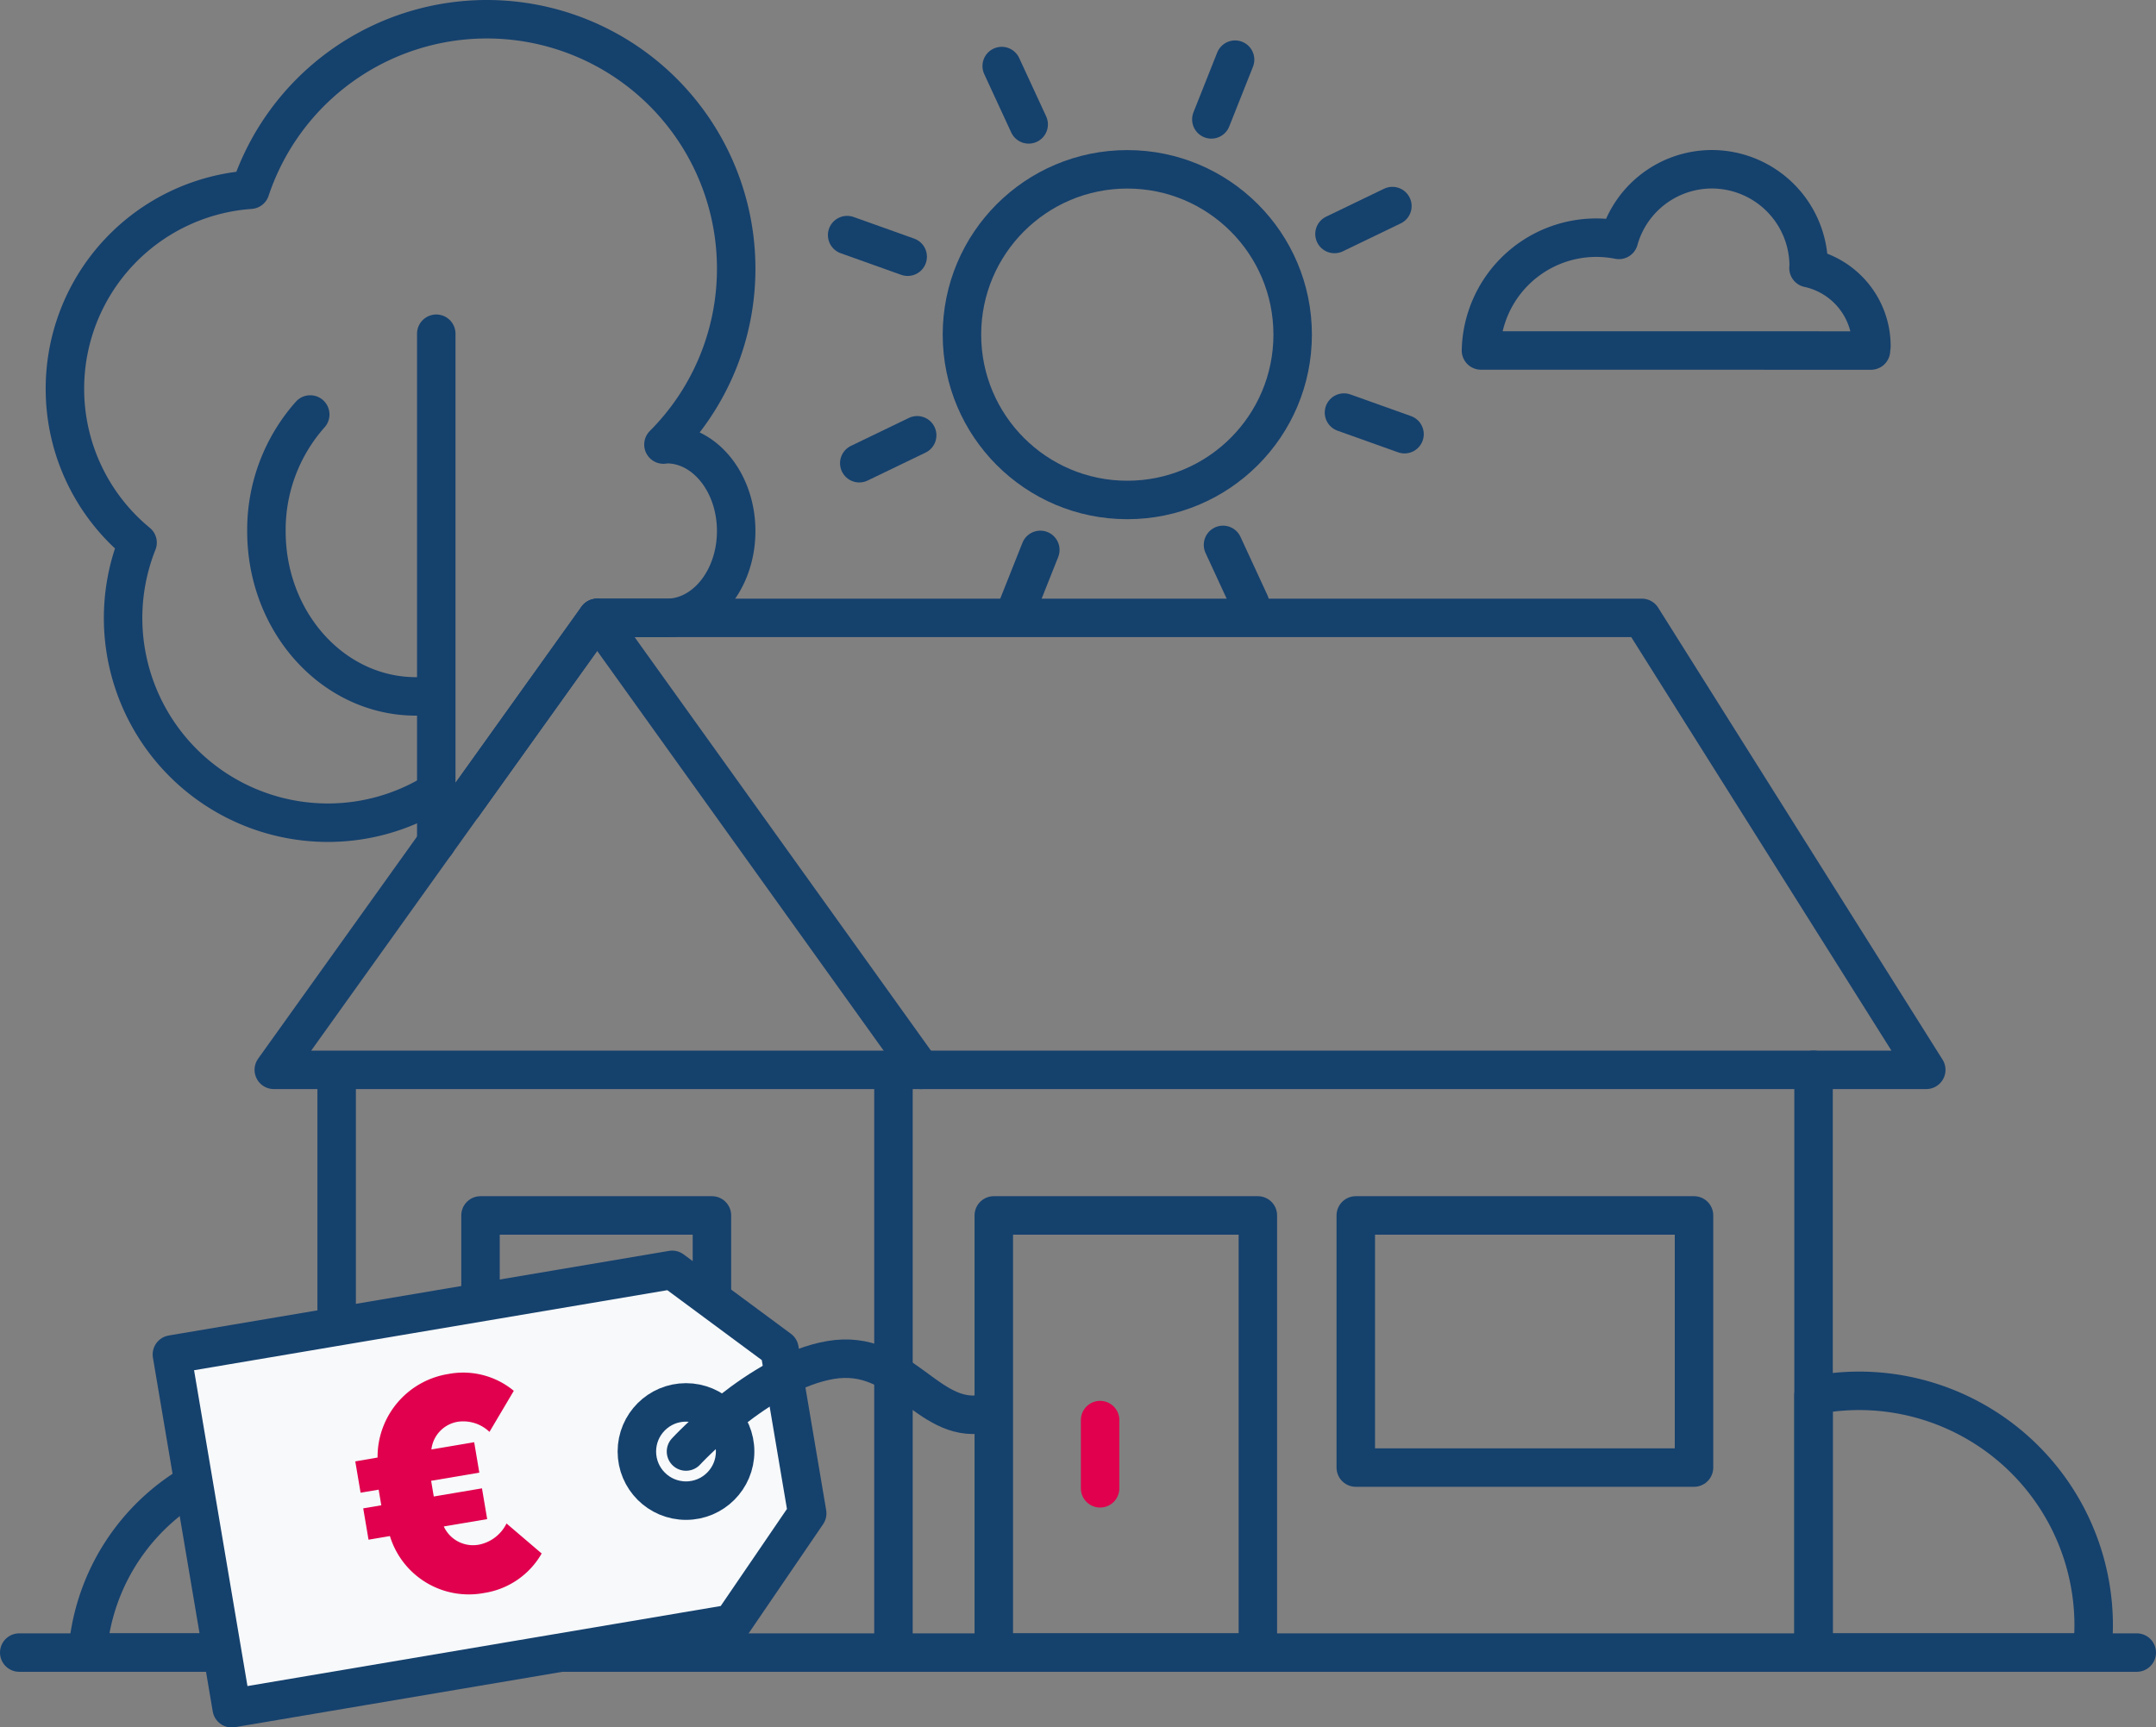
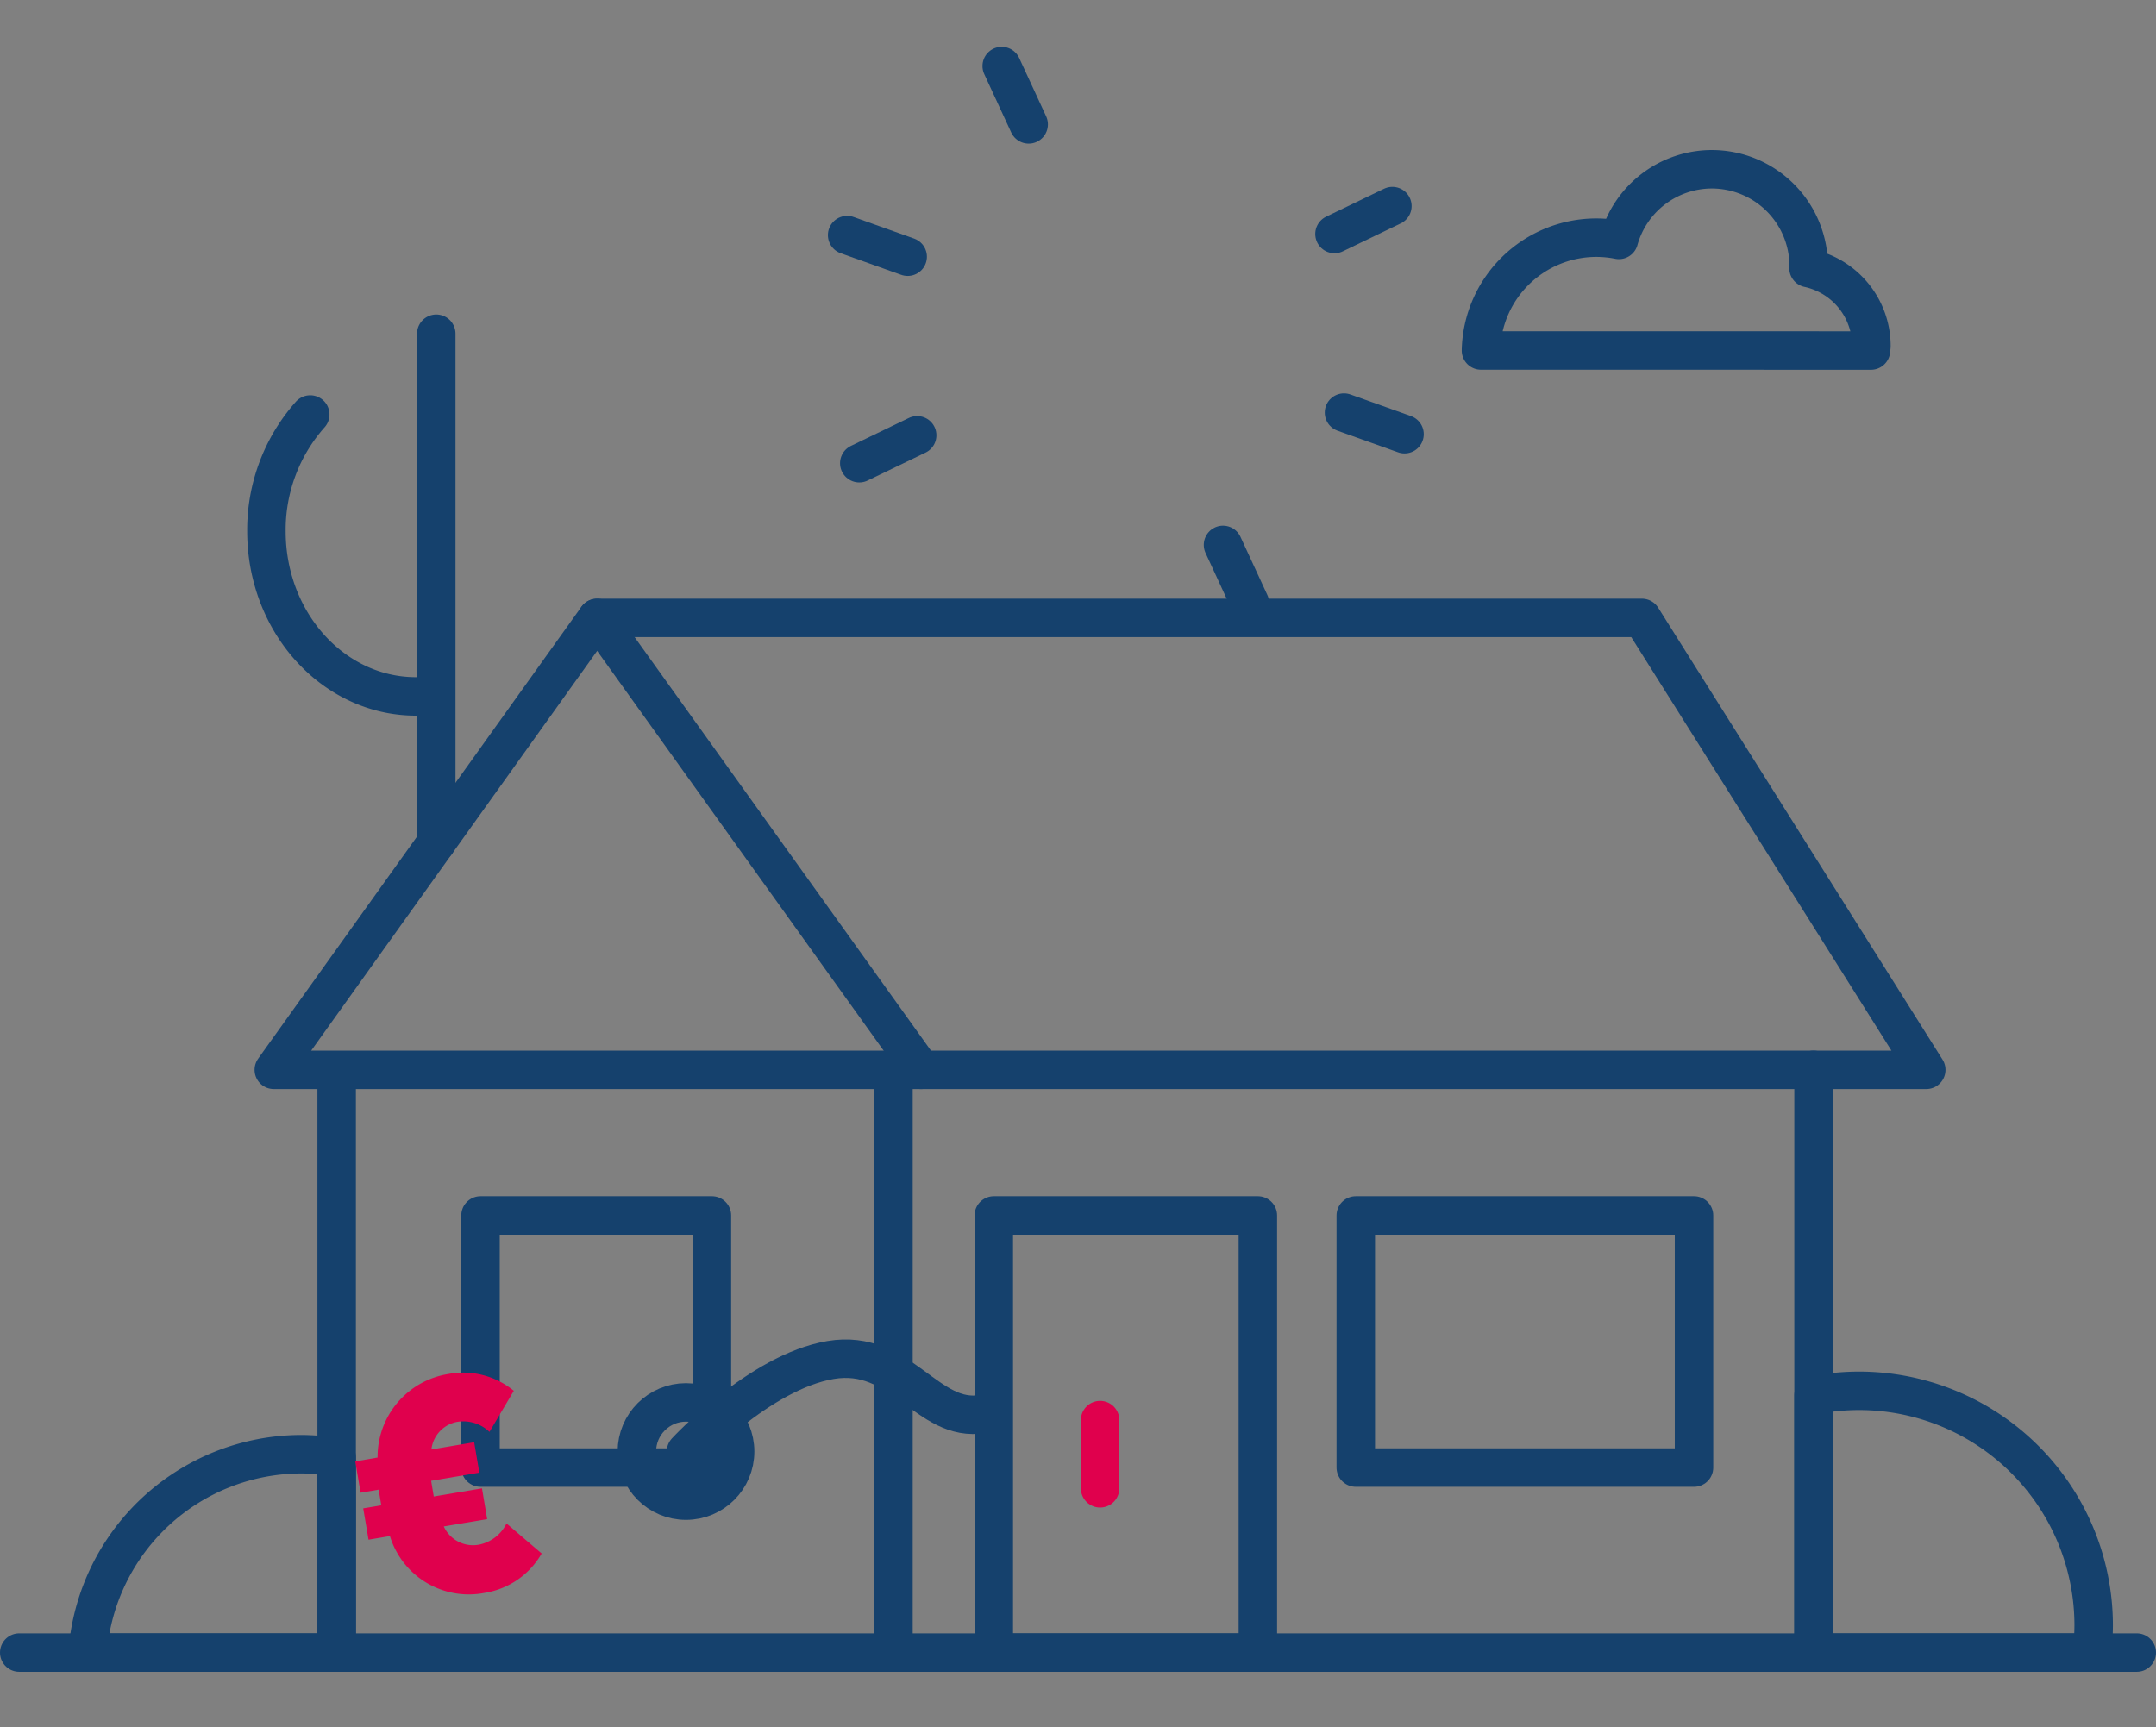
<svg xmlns="http://www.w3.org/2000/svg" width="112.078" height="89.816" viewBox="0 0 112.078 89.816">
  <rect x="0" y="0" width="112.078" height="89.816" fill="#808080" stroke="none" />
  <g id="Groupe_751" data-name="Groupe 751" transform="translate(966.601 -134.448)">
    <line id="Ligne_63" data-name="Ligne 63" x2="110.078" transform="translate(-965.601 220.375)" fill="none" stroke="#15416d" stroke-linecap="round" stroke-linejoin="round" stroke-width="2" />
    <path id="Tracé_1155" data-name="Tracé 1155" d="M-949.1,220.375v-30.3h82.634l-14.784-23.5h-54.311l-16.807,23.5h32.213v30.3" fill="none" stroke="#15416d" stroke-linecap="round" stroke-linejoin="round" stroke-width="2" />
    <line id="Ligne_64" data-name="Ligne 64" x1="16.838" y1="23.499" transform="translate(-935.557 166.577)" fill="none" stroke="#15416d" stroke-linecap="round" stroke-linejoin="round" stroke-width="2" />
    <line id="Ligne_65" data-name="Ligne 65" y2="30.299" transform="translate(-872.325 190.075)" fill="none" stroke="#15416d" stroke-linecap="round" stroke-linejoin="round" stroke-width="2" />
    <rect id="Rectangle_543" data-name="Rectangle 543" width="17.583" height="13.11" transform="translate(-896.122 197.645)" fill="none" stroke="#15416d" stroke-linecap="round" stroke-linejoin="round" stroke-width="2" />
    <rect id="Rectangle_544" data-name="Rectangle 544" width="12.03" height="13.11" transform="translate(-941.622 197.645)" fill="none" stroke="#15416d" stroke-linecap="round" stroke-linejoin="round" stroke-width="2" />
    <rect id="Rectangle_545" data-name="Rectangle 545" width="13.727" height="22.73" transform="translate(-914.939 197.645)" fill="none" stroke="#15416d" stroke-linecap="round" stroke-linejoin="round" stroke-width="2" />
    <line id="Ligne_66" data-name="Ligne 66" y2="3.547" transform="translate(-909.413 208.287)" fill="none" stroke="#e0004d" stroke-linecap="round" stroke-linejoin="round" stroke-width="2" />
    <path id="Tracé_1156" data-name="Tracé 1156" d="M-949.1,220.375V210.223a11.182,11.182,0,0,0-1.823-.162,11.16,11.16,0,0,0-11.124,10.314Z" fill="none" stroke="#15416d" stroke-linecap="round" stroke-linejoin="round" stroke-width="2" />
    <path id="Tracé_1157" data-name="Tracé 1157" d="M-869.959,206.765a12.3,12.3,0,0,0-2.366.233v13.377h14.473a12.24,12.24,0,0,0,.089-1.415A12.2,12.2,0,0,0-869.959,206.765Z" fill="none" stroke="#15416d" stroke-linecap="round" stroke-linejoin="round" stroke-width="2" />
    <line id="Ligne_67" data-name="Ligne 67" y2="26.472" transform="translate(-943.922 151.8)" fill="none" stroke="#15416d" stroke-linecap="round" stroke-linejoin="round" stroke-width="2" />
    <path id="Tracé_1158" data-name="Tracé 1158" d="M-950.474,156a9.029,9.029,0,0,0-2.277,6.072c0,4.742,3.481,8.586,7.775,8.586" fill="none" stroke="#15416d" stroke-linecap="round" stroke-linejoin="round" stroke-width="2" />
-     <path id="Tracé_1159" data-name="Tracé 1159" d="M-944.1,175.71a7.621,7.621,0,0,0,1.581.6l6.962-9.733h3.573v0c.014,0,.026,0,.04,0,2,0,3.613-2.023,3.613-4.518s-1.617-4.517-3.613-4.517c-.058,0-.111.018-.168.021a12.925,12.925,0,0,0,3.781-9.15,12.965,12.965,0,0,0-12.964-12.965,12.961,12.961,0,0,0-12.292,8.865,10.373,10.373,0,0,0-9.639,10.343,10.357,10.357,0,0,0,3.776,8.008,10.6,10.6,0,0,0-.752,3.913,10.649,10.649,0,0,0,10.649,10.648A10.574,10.574,0,0,0-944.1,175.71Z" fill="none" stroke="#15416d" stroke-linecap="round" stroke-linejoin="round" stroke-width="2" />
-     <circle id="Ellipse_45" data-name="Ellipse 45" cx="8.596" cy="8.596" r="8.596" transform="translate(-916.595 143.252)" fill="none" stroke="#15416d" stroke-linecap="round" stroke-linejoin="round" stroke-width="2" />
    <path id="Tracé_1160" data-name="Tracé 1160" d="M-869.34,152.674c0-.079.023-.154.023-.233a4.149,4.149,0,0,0-3.27-4.053c0-.033.01-.064.01-.1a5.04,5.04,0,0,0-5.039-5.039,5.024,5.024,0,0,0-4.828,3.673,6.065,6.065,0,0,0-1.175-.116,6,6,0,0,0-5.995,5.865Z" fill="none" stroke="#15416d" stroke-linecap="round" stroke-linejoin="round" stroke-width="2" />
    <g id="Groupe_751-2" data-name="Groupe 751">
-       <line id="Ligne_68" data-name="Ligne 68" y1="3.106" x2="1.234" transform="translate(-903.63 137.55)" fill="none" stroke="#15416d" stroke-linecap="round" stroke-linejoin="round" stroke-width="2" />
-       <line id="Ligne_69" data-name="Ligne 69" y1="3.106" x2="1.234" transform="translate(-913.755 163.04)" fill="none" stroke="#15416d" stroke-linecap="round" stroke-linejoin="round" stroke-width="2" />
-     </g>
+       </g>
    <g id="Groupe_752" data-name="Groupe 752">
      <line id="Ligne_70" data-name="Ligne 70" y1="1.452" x2="3.01" transform="translate(-897.229 145.163)" fill="none" stroke="#15416d" stroke-linecap="round" stroke-linejoin="round" stroke-width="2" />
      <line id="Ligne_71" data-name="Ligne 71" y1="1.452" x2="3.01" transform="translate(-921.932 157.081)" fill="none" stroke="#15416d" stroke-linecap="round" stroke-linejoin="round" stroke-width="2" />
    </g>
    <g id="Groupe_753" data-name="Groupe 753">
      <line id="Ligne_72" data-name="Ligne 72" x2="3.147" y2="1.124" transform="translate(-896.735 155.9)" fill="none" stroke="#15416d" stroke-linecap="round" stroke-linejoin="round" stroke-width="2" />
      <line id="Ligne_73" data-name="Ligne 73" x2="3.147" y2="1.124" transform="translate(-922.563 146.672)" fill="none" stroke="#15416d" stroke-linecap="round" stroke-linejoin="round" stroke-width="2" />
    </g>
    <g id="Groupe_754" data-name="Groupe 754">
      <line id="Ligne_74" data-name="Ligne 74" x2="1.402" y2="3.034" transform="translate(-903.024 162.78)" fill="none" stroke="#15416d" stroke-linecap="round" stroke-linejoin="round" stroke-width="2" />
      <line id="Ligne_75" data-name="Ligne 75" x2="1.402" y2="3.034" transform="translate(-914.528 137.882)" fill="none" stroke="#15416d" stroke-linecap="round" stroke-linejoin="round" stroke-width="2" />
    </g>
    <g id="Groupe_756" data-name="Groupe 756">
-       <path id="Tracé_1161" data-name="Tracé 1161" d="M-928.549,218.869l-26.007,4.4-3.109-18.394,26.007-4.4,5.577,4.128,1.442,8.534Z" fill="#f7f9fa" stroke="#15416d" stroke-linecap="round" stroke-linejoin="round" stroke-width="2" />
      <circle id="Ellipse_46" data-name="Ellipse 46" cx="2.554" cy="2.554" r="2.554" transform="translate(-933.494 207.367)" fill="none" stroke="#15416d" stroke-linecap="round" stroke-linejoin="round" stroke-width="2" />
      <g id="Groupe_755" data-name="Groupe 755">
        <path id="Tracé_1162" data-name="Tracé 1162" d="M-941.156,208.9a1.972,1.972,0,0,0-1.651-.526,1.651,1.651,0,0,0-1.368,1.44l2.224-.376.267,1.581-2.505.424.05.3.045.266.042.251,2.506-.424.27,1.6-2.255.381a1.672,1.672,0,0,0,1.835.946,2.04,2.04,0,0,0,1.426-1.1l1.827,1.56a4.166,4.166,0,0,1-2.988,2.052,4.285,4.285,0,0,1-4.9-2.958l-1.112.188-.276-1.629.94-.159-.034-.2-.053-.313-.051-.3-.939.158-.276-1.628,1.159-.2a4.365,4.365,0,0,1,3.681-4.344,4.124,4.124,0,0,1,3.4.875Z" fill="#e0004d" />
      </g>
      <path id="Tracé_1163" data-name="Tracé 1163" d="M-930.94,209.921s3.817-4.134,7.515-4.759,5.012,3.3,7.919,2.807" fill="none" stroke="#15416d" stroke-linecap="round" stroke-linejoin="round" stroke-width="2" />
    </g>
  </g>
</svg>